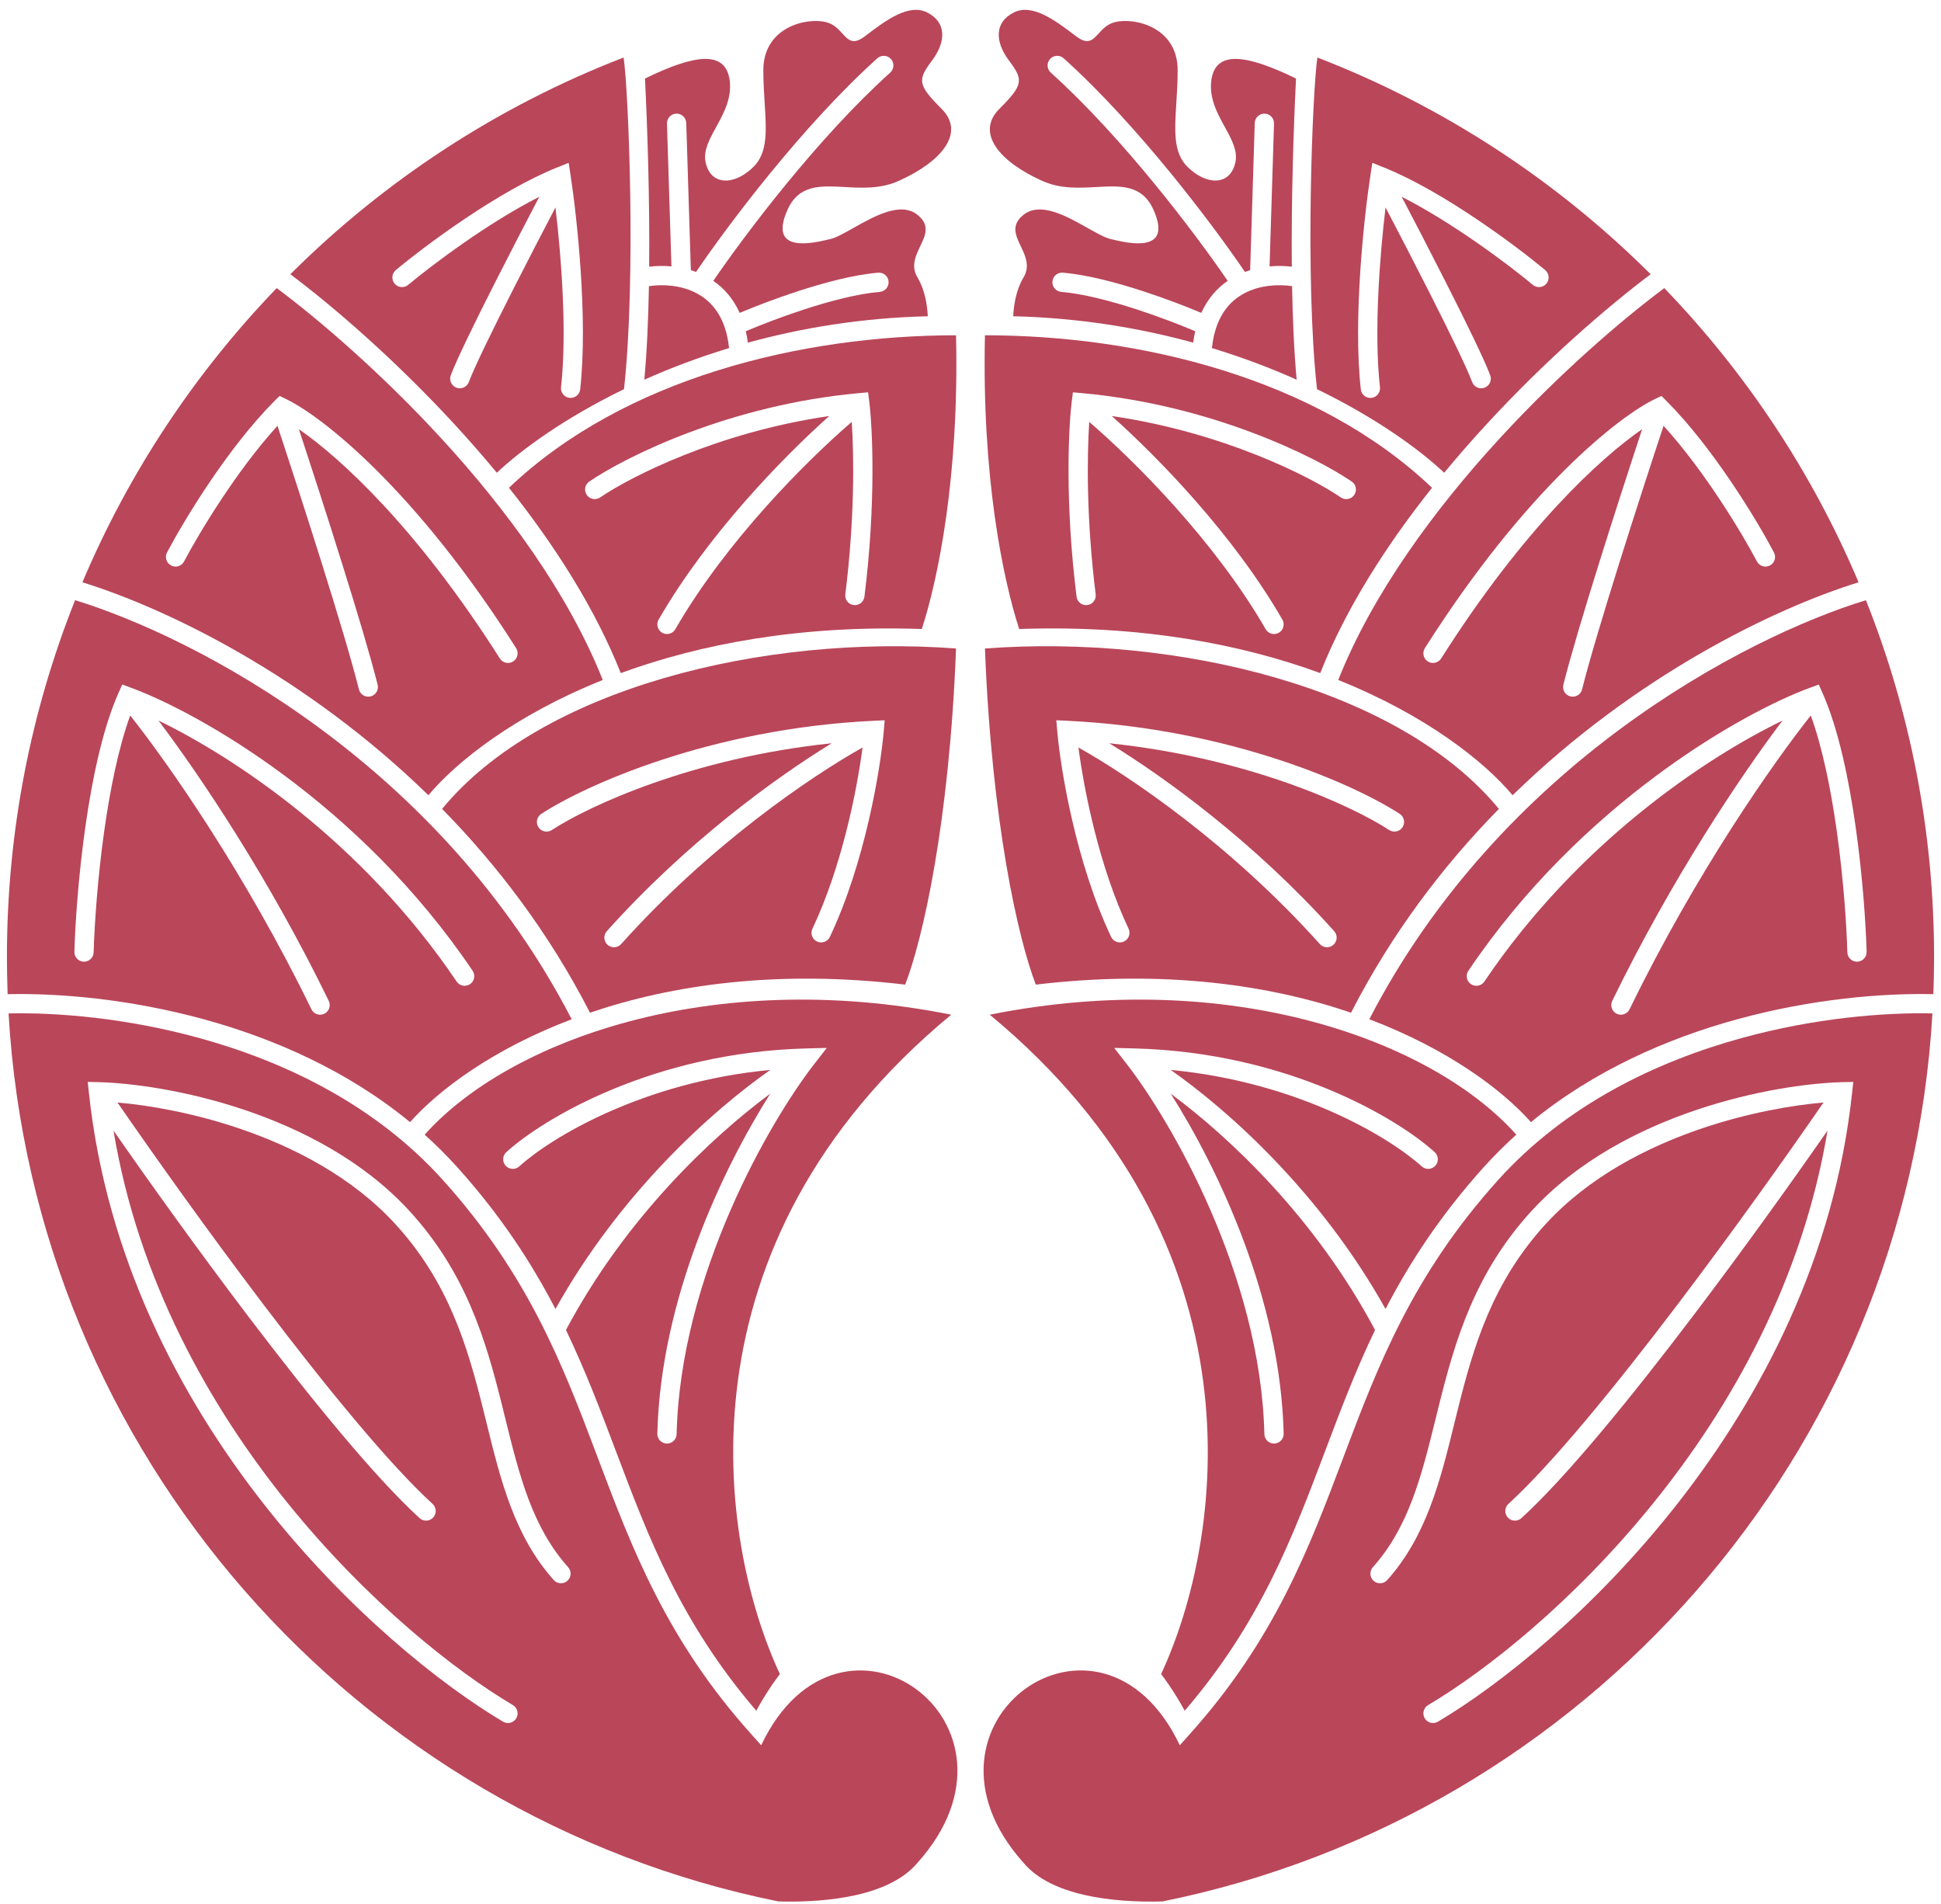
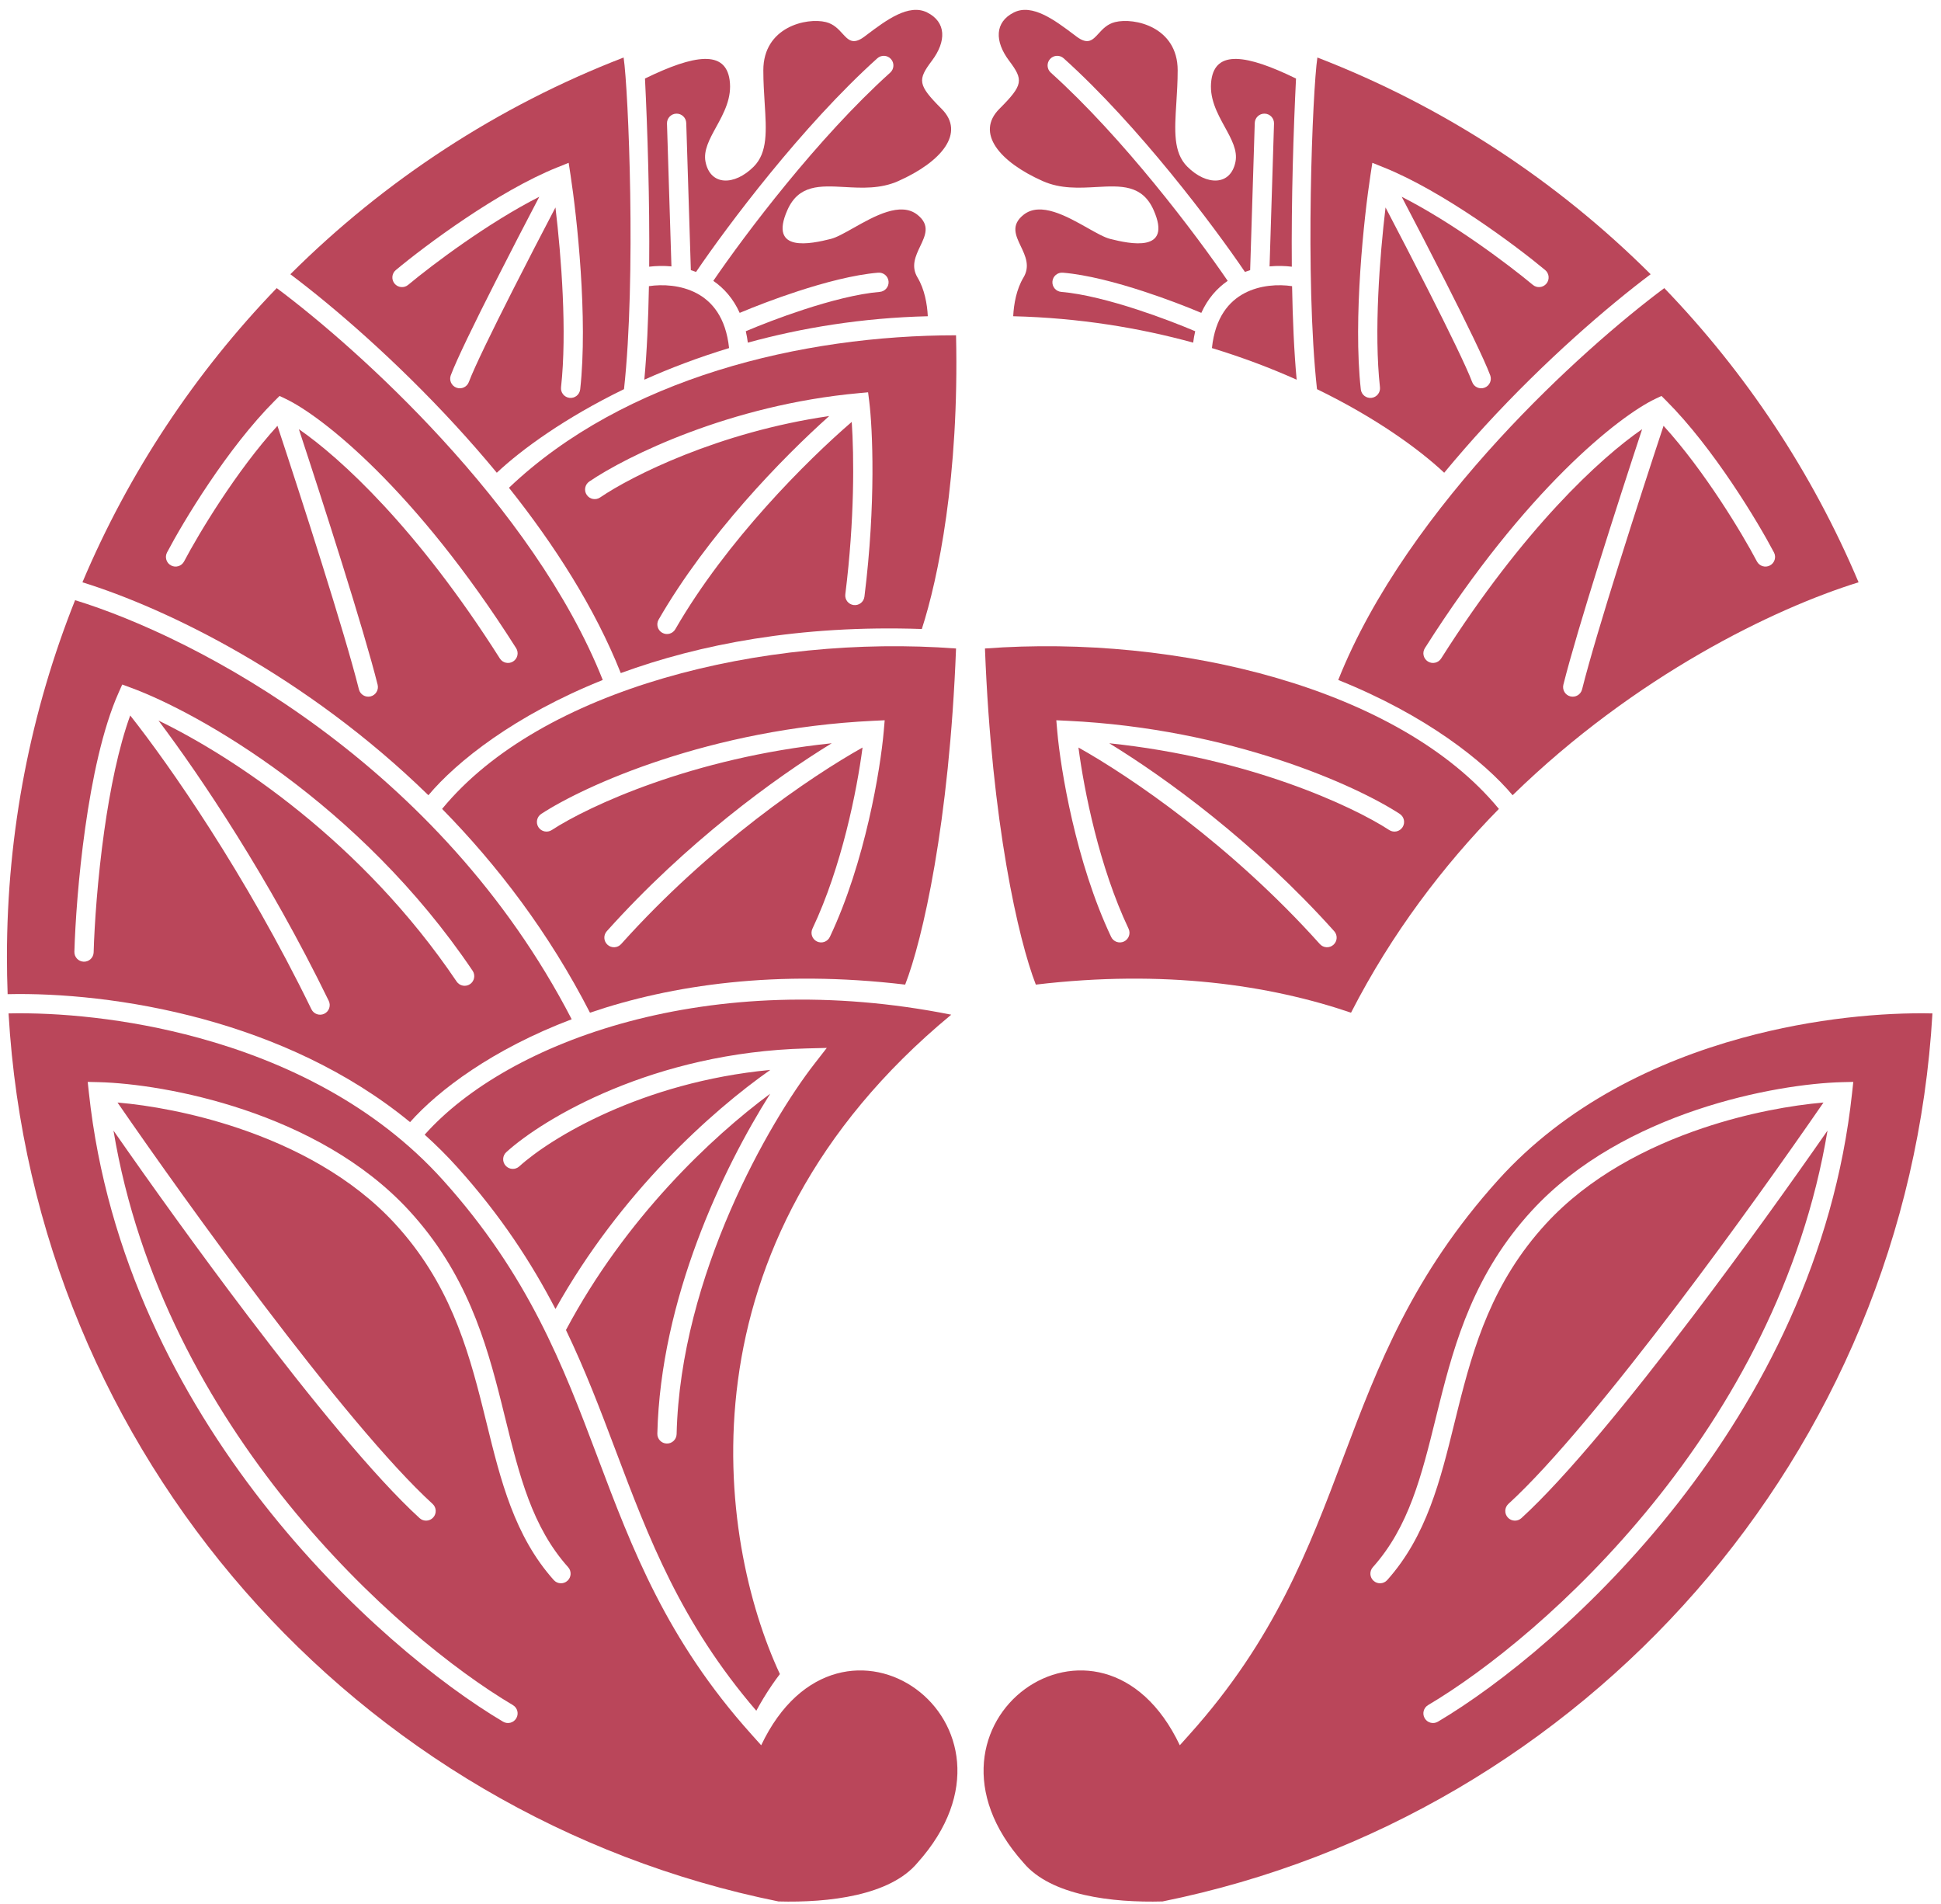
<svg xmlns="http://www.w3.org/2000/svg" width="105" height="103" viewBox="0 0 105 103" fill="none">
  <path d="M40.455 18.533C43.357 17.736 46.62 17.192 50.19 17.105C50.157 16.442 50.015 15.644 49.633 15.008C49.267 14.397 49.53 13.843 49.779 13.32C50.062 12.727 50.325 12.173 49.633 11.62C48.721 10.89 47.299 11.692 46.17 12.329C45.685 12.602 45.255 12.845 44.942 12.923C43.899 13.184 41.554 13.705 42.596 11.359C43.21 9.978 44.366 10.043 45.691 10.116C46.617 10.168 47.626 10.224 48.591 9.795C50.936 8.753 52.239 7.189 50.936 5.886C49.633 4.583 49.633 4.322 50.415 3.28C51.197 2.237 51.197 1.195 50.154 0.674C49.159 0.176 47.925 1.104 46.908 1.87L46.766 1.977C46.145 2.443 45.894 2.168 45.571 1.814C45.353 1.575 45.102 1.3 44.681 1.195C43.639 0.934 41.293 1.455 41.293 3.801C41.293 4.429 41.331 5.021 41.365 5.569C41.46 7.068 41.535 8.25 40.772 9.014C39.729 10.056 38.426 10.056 38.166 8.753C38.044 8.143 38.378 7.533 38.742 6.87C39.156 6.116 39.607 5.293 39.469 4.322C39.239 2.715 37.594 2.928 34.891 4.248C35.027 7 35.15 10.803 35.118 14.425C35.482 14.381 35.893 14.369 36.322 14.409L36.081 6.684C36.072 6.396 36.298 6.156 36.586 6.147C36.873 6.138 37.114 6.364 37.123 6.652L37.372 14.612C37.466 14.64 37.56 14.672 37.654 14.708C39.352 12.207 43.397 6.809 47.46 3.153C47.674 2.96 48.004 2.978 48.196 3.192C48.389 3.406 48.371 3.735 48.157 3.928C44.237 7.456 40.3 12.682 38.587 15.191C39.169 15.591 39.669 16.157 40.014 16.923C40.817 16.585 41.931 16.154 43.125 15.764C44.582 15.287 46.192 14.858 47.505 14.749C47.792 14.725 48.044 14.938 48.068 15.225C48.092 15.512 47.878 15.764 47.591 15.788C46.402 15.887 44.885 16.284 43.449 16.754C42.246 17.148 41.126 17.584 40.344 17.916C40.39 18.112 40.427 18.318 40.455 18.533Z" fill="#BA465A" />
  <path fill-rule="evenodd" clip-rule="evenodd" d="M49.867 34.022C43.254 33.793 37.827 34.852 33.581 36.406C32.179 32.874 29.98 29.458 27.533 26.383C33.772 20.445 43.369 18.135 51.718 18.135C51.892 25.768 50.754 31.284 49.867 34.022ZM46.96 21.219L47.023 21.72C47.202 23.156 47.393 27.23 46.762 32.274C46.727 32.559 46.466 32.762 46.18 32.726C45.895 32.691 45.692 32.43 45.728 32.145C46.237 28.072 46.199 24.657 46.076 22.82C43.658 24.903 39.296 29.242 36.532 34.033C36.388 34.283 36.069 34.368 35.82 34.224C35.571 34.081 35.485 33.762 35.629 33.512C38.273 28.93 42.311 24.778 44.857 22.503C38.87 23.372 34.155 25.754 32.465 26.906C32.227 27.068 31.903 27.007 31.741 26.769C31.578 26.531 31.64 26.207 31.878 26.045C33.853 24.698 39.48 21.899 46.458 21.265L46.96 21.219Z" fill="#BA465A" />
  <path fill-rule="evenodd" clip-rule="evenodd" d="M31.915 54.775C36.319 53.276 42.019 52.43 48.966 53.256C49.906 50.839 51.354 44.535 51.718 35.076C41.293 34.294 29.279 37.233 23.916 43.752C26.915 46.806 29.702 50.46 31.915 54.775ZM47.807 39.552L47.858 38.958L47.263 38.986C38.41 39.407 31.614 42.496 29.28 44.022C29.039 44.18 28.971 44.503 29.129 44.744C29.286 44.985 29.609 45.052 29.85 44.895C31.834 43.598 37.48 40.979 44.993 40.202C41.931 42.077 37.129 45.565 32.826 50.366C32.633 50.58 32.651 50.909 32.866 51.102C33.08 51.294 33.41 51.276 33.602 51.062C38.416 45.692 43.866 41.998 46.66 40.432C46.355 42.763 45.536 46.881 43.95 50.23C43.826 50.49 43.937 50.801 44.197 50.924C44.458 51.047 44.769 50.936 44.892 50.676C46.805 46.637 47.63 41.583 47.807 39.552Z" fill="#BA465A" />
  <path d="M42.189 90.548C42.046 90.734 41.91 90.922 41.782 91.108C41.438 91.609 41.143 92.105 40.913 92.531C36.82 87.767 35.086 83.174 33.313 78.477L33.278 78.384C32.476 76.259 31.663 74.115 30.616 71.938C33.839 65.876 38.501 61.499 41.666 59.157C39.096 63.219 35.733 70.262 35.559 77.546C35.553 77.833 35.78 78.072 36.068 78.079C36.356 78.086 36.595 77.858 36.602 77.57C36.806 68.969 41.653 60.631 44.05 57.549L44.726 56.68L43.625 56.708C35.361 56.92 29.388 60.5 27.39 62.317C27.177 62.51 27.161 62.84 27.355 63.053C27.549 63.266 27.878 63.282 28.091 63.088C29.761 61.57 34.71 58.531 41.67 57.87C38.505 60.09 33.555 64.524 30.048 70.801C28.748 68.297 27.091 65.748 24.74 63.135C24.176 62.509 23.586 61.923 22.973 61.373C27.486 56.31 38.426 52.277 51.458 54.883C36.42 67.314 38.816 83.313 42.189 90.548Z" fill="#BA465A" />
  <path fill-rule="evenodd" clip-rule="evenodd" d="M49.633 100.754C48.155 102.527 44.842 102.921 42.111 102.846C19.269 98.226 1.843 78.672 0.463 54.814C3.09 54.756 6.82 55.06 10.747 56.136C15.405 57.411 20.299 59.76 23.965 63.833C28.586 68.967 30.448 73.838 32.303 78.752L32.351 78.881C34.192 83.759 36.053 88.688 40.645 93.804L41.177 94.398C45.463 85.377 56.409 93.195 49.633 100.754ZM5.34 58.532L4.745 58.518L4.809 59.109C6.71 76.851 20.538 89.169 27.214 93.123C27.462 93.269 27.782 93.187 27.928 92.94C28.075 92.692 27.993 92.372 27.746 92.226C21.492 88.523 8.822 77.285 6.139 61.151C8.086 63.95 10.726 67.637 13.441 71.214C16.781 75.615 20.26 79.887 22.698 82.113C22.91 82.307 23.24 82.292 23.434 82.079C23.628 81.867 23.613 81.537 23.401 81.343C21.043 79.19 17.616 74.992 14.271 70.584C11.257 66.612 8.332 62.501 6.357 59.634C8.056 59.779 10.41 60.186 12.875 61.014C15.898 62.029 19.045 63.663 21.363 66.183C24.265 69.338 25.283 72.809 26.127 76.186C26.195 76.455 26.261 76.724 26.327 76.993C27.082 80.06 27.825 83.079 29.958 85.464C30.15 85.678 30.48 85.696 30.694 85.504C30.909 85.312 30.927 84.983 30.735 84.768C28.784 82.587 28.1 79.821 27.329 76.699L27.328 76.698C27.266 76.445 27.203 76.19 27.139 75.933C26.289 72.533 25.222 68.837 22.13 65.477C19.652 62.784 16.327 61.074 13.207 60.025C10.086 58.977 7.128 58.577 5.34 58.532Z" fill="#BA465A" />
  <path fill-rule="evenodd" clip-rule="evenodd" d="M33.735 3.111C26.917 5.743 20.792 9.766 15.707 14.833C18.042 16.588 21.398 19.477 24.665 23.035C25.409 23.846 26.151 24.693 26.875 25.57C28.229 24.297 30.576 22.595 33.756 21.049C34.419 15.037 33.996 4.844 33.735 3.111ZM30.862 9.456L30.762 8.807L30.153 9.051C26.946 10.334 22.985 13.297 21.413 14.607C21.191 14.792 21.162 15.12 21.346 15.342C21.53 15.563 21.859 15.593 22.08 15.408C23.41 14.3 26.423 12.038 29.174 10.643C28.461 12.004 27.596 13.672 26.794 15.254C25.704 17.402 24.711 19.431 24.386 20.298C24.285 20.567 24.421 20.868 24.691 20.969C24.96 21.07 25.261 20.934 25.362 20.664C25.662 19.863 26.623 17.895 27.723 15.726C28.505 14.184 29.346 12.561 30.048 11.221C30.364 13.871 30.681 17.969 30.35 20.945C30.318 21.231 30.524 21.488 30.811 21.52C31.097 21.552 31.354 21.346 31.386 21.06C31.811 17.235 31.211 11.723 30.862 9.456Z" fill="#BA465A" />
  <path fill-rule="evenodd" clip-rule="evenodd" d="M4.459 31.495C6.971 25.547 10.555 20.162 14.969 15.583C17.256 17.29 20.621 20.171 23.897 23.739C27.381 27.534 30.738 32.076 32.607 36.779C27.845 38.687 24.704 41.19 23.174 43.013C16.536 36.538 9.026 32.913 4.459 31.495ZM15.122 21.416L15.455 21.574C17.402 22.501 22.471 26.465 27.92 35.057C28.074 35.301 28.002 35.623 27.759 35.777C27.516 35.931 27.194 35.859 27.04 35.616C22.58 28.583 18.432 24.778 16.167 23.213C17.493 27.235 19.679 34.039 20.428 37.035C20.497 37.314 20.328 37.597 20.048 37.667C19.769 37.736 19.486 37.567 19.416 37.287C18.646 34.205 16.311 26.968 15.009 23.032C12.785 25.471 10.749 28.865 9.958 30.367C9.824 30.622 9.509 30.72 9.254 30.585C8.999 30.451 8.902 30.136 9.036 29.881C9.913 28.214 12.305 24.233 14.862 21.676L15.122 21.416Z" fill="#BA465A" />
  <path fill-rule="evenodd" clip-rule="evenodd" d="M4.062 32.463C1.683 38.43 0.375 44.94 0.375 51.756C0.375 52.431 0.388 53.103 0.413 53.773C3.141 53.71 6.984 54.024 11.022 55.13C14.804 56.166 18.783 57.902 22.182 60.694C23.724 58.958 26.656 56.748 30.926 55.13C23.797 41.341 10.638 34.479 4.062 32.463ZM7.07 37.193L6.612 37.025L6.414 37.471C5.549 39.416 4.977 42.169 4.609 44.783C4.239 47.408 4.068 49.943 4.024 51.48C4.016 51.768 4.242 52.008 4.53 52.016C4.818 52.025 5.058 51.798 5.066 51.51C5.109 50.007 5.277 47.512 5.641 44.929C5.956 42.697 6.412 40.436 7.044 38.698C9.117 41.317 13.261 47.229 16.847 54.59C16.973 54.849 17.285 54.957 17.544 54.831C17.803 54.705 17.91 54.393 17.784 54.134C14.536 47.466 10.833 41.969 8.575 38.975C12.673 40.959 19.616 45.549 24.702 53.09C24.863 53.329 25.187 53.392 25.426 53.231C25.665 53.07 25.727 52.746 25.567 52.507C19.449 43.436 10.717 38.527 7.07 37.193Z" fill="#BA465A" />
  <path d="M39.44 18.827C39.264 17.155 38.511 16.298 37.681 15.86C36.836 15.414 35.838 15.367 35.104 15.478C35.071 17.297 34.995 19.037 34.855 20.537C36.248 19.915 37.78 19.331 39.44 18.827Z" fill="#BA465A" />
  <path d="M64.545 18.533C61.643 17.736 58.38 17.192 54.81 17.105C54.843 16.442 54.985 15.644 55.367 15.008C55.733 14.397 55.47 13.843 55.221 13.32C54.938 12.727 54.675 12.173 55.367 11.62C56.279 10.89 57.701 11.692 58.83 12.329C59.315 12.602 59.745 12.845 60.058 12.923C61.101 13.184 63.446 13.705 62.404 11.359C61.79 9.978 60.634 10.043 59.309 10.116C58.383 10.168 57.374 10.224 56.409 9.795C54.064 8.753 52.761 7.189 54.064 5.886C55.367 4.583 55.367 4.322 54.585 3.28C53.803 2.237 53.803 1.195 54.846 0.674C55.841 0.176 57.075 1.104 58.092 1.87L58.234 1.977C58.855 2.443 59.106 2.168 59.429 1.814C59.647 1.575 59.898 1.3 60.319 1.195C61.361 0.934 63.707 1.455 63.707 3.801C63.707 4.429 63.669 5.02 63.635 5.569C63.54 7.068 63.465 8.25 64.228 9.014C65.271 10.056 66.574 10.056 66.834 8.753C66.956 8.143 66.622 7.533 66.258 6.87C65.844 6.116 65.393 5.293 65.531 4.322C65.761 2.715 67.406 2.928 70.109 4.248C69.973 7 69.85 10.803 69.882 14.425C69.518 14.381 69.107 14.369 68.678 14.409L68.919 6.684C68.928 6.396 68.702 6.156 68.414 6.147C68.127 6.138 67.886 6.364 67.877 6.652L67.628 14.612C67.534 14.64 67.44 14.672 67.346 14.708C65.648 12.207 61.603 6.809 57.54 3.153C57.326 2.96 56.996 2.978 56.804 3.192C56.611 3.406 56.629 3.735 56.843 3.928C60.763 7.456 64.7 12.682 66.413 15.191C65.831 15.591 65.332 16.157 64.986 16.923C64.183 16.585 63.069 16.154 61.875 15.764C60.418 15.287 58.808 14.858 57.495 14.749C57.208 14.725 56.956 14.938 56.932 15.225C56.908 15.512 57.122 15.764 57.409 15.788C58.598 15.887 60.115 16.284 61.551 16.754C62.754 17.148 63.874 17.584 64.656 17.916C64.61 18.112 64.573 18.318 64.545 18.533Z" fill="#BA465A" />
-   <path fill-rule="evenodd" clip-rule="evenodd" d="M55.133 34.022C61.746 33.793 67.173 34.852 71.419 36.406C72.821 32.874 75.02 29.458 77.467 26.383C71.228 20.445 61.631 18.135 53.282 18.135C53.108 25.768 54.246 31.284 55.133 34.022ZM58.04 21.219L57.977 21.72C57.798 23.156 57.607 27.23 58.238 32.274C58.273 32.559 58.534 32.762 58.82 32.726C59.105 32.691 59.308 32.43 59.272 32.145C58.763 28.072 58.801 24.657 58.924 22.82C61.342 24.903 65.704 29.242 68.468 34.033C68.612 34.283 68.93 34.368 69.18 34.224C69.429 34.081 69.515 33.762 69.371 33.512C66.727 28.93 62.689 24.778 60.143 22.503C66.13 23.372 70.845 25.754 72.535 26.906C72.773 27.068 73.097 27.007 73.259 26.769C73.422 26.531 73.36 26.207 73.122 26.045C71.147 24.698 65.52 21.899 58.542 21.265L58.04 21.219Z" fill="#BA465A" />
  <path fill-rule="evenodd" clip-rule="evenodd" d="M73.085 54.775C68.68 53.276 62.981 52.43 56.034 53.256C55.094 50.839 53.646 44.535 53.282 35.076C63.707 34.294 75.721 37.233 81.084 43.752C78.085 46.806 75.298 50.46 73.085 54.775ZM57.193 39.552L57.142 38.958L57.737 38.986C66.59 39.407 73.386 42.496 75.72 44.022C75.961 44.18 76.029 44.503 75.871 44.744C75.714 44.985 75.391 45.052 75.15 44.895C73.166 43.598 67.52 40.979 60.007 40.202C63.069 42.077 67.871 45.565 72.174 50.366C72.367 50.58 72.349 50.909 72.134 51.102C71.92 51.294 71.59 51.276 71.398 51.062C66.584 45.692 61.134 41.998 58.34 40.432C58.645 42.763 59.464 46.881 61.05 50.23C61.174 50.49 61.063 50.801 60.803 50.924C60.542 51.047 60.231 50.936 60.108 50.676C58.195 46.637 57.37 41.583 57.193 39.552Z" fill="#BA465A" />
-   <path d="M62.811 90.548C62.954 90.734 63.09 90.922 63.218 91.108C63.562 91.609 63.857 92.105 64.087 92.531C68.18 87.767 69.914 83.174 71.687 78.477L71.722 78.384C72.524 76.259 73.337 74.115 74.384 71.938C71.161 65.876 66.499 61.499 63.334 59.157C65.904 63.219 69.267 70.262 69.441 77.546C69.447 77.833 69.22 78.072 68.932 78.079C68.644 78.086 68.405 77.858 68.398 77.57C68.194 68.969 63.347 60.631 60.95 57.549L60.274 56.68L61.375 56.708C69.639 56.92 75.612 60.5 77.61 62.317C77.823 62.51 77.839 62.84 77.645 63.053C77.451 63.266 77.122 63.282 76.909 63.088C75.239 61.57 70.29 58.531 63.33 57.87C66.495 60.09 71.445 64.524 74.952 70.801C76.251 68.297 77.909 65.748 80.26 63.135C80.824 62.509 81.414 61.923 82.027 61.373C77.514 56.31 66.574 52.277 53.542 54.883C68.58 67.314 66.184 83.313 62.811 90.548Z" fill="#BA465A" />
  <path fill-rule="evenodd" clip-rule="evenodd" d="M55.367 100.754C56.845 102.527 60.158 102.921 62.889 102.846C85.731 98.226 103.157 78.672 104.537 54.814C101.91 54.756 98.18 55.06 94.253 56.136C89.595 57.411 84.701 59.76 81.035 63.833C76.414 68.967 74.552 73.838 72.697 78.752L72.649 78.881C70.808 83.759 68.947 88.688 64.355 93.804L63.823 94.398C59.537 85.377 48.591 93.195 55.367 100.754ZM99.66 58.532L100.255 58.518L100.191 59.109C98.29 76.851 84.462 89.169 77.786 93.123C77.538 93.269 77.218 93.187 77.072 92.94C76.925 92.692 77.007 92.372 77.254 92.226C83.508 88.523 96.178 77.285 98.861 61.151C96.914 63.95 94.274 67.637 91.559 71.214C88.219 75.615 84.74 79.887 82.302 82.113C82.09 82.307 81.76 82.292 81.566 82.079C81.372 81.867 81.387 81.537 81.599 81.343C83.957 79.19 87.384 74.992 90.729 70.584C93.743 66.612 96.668 62.501 98.643 59.634C96.944 59.779 94.59 60.186 92.125 61.014C89.102 62.029 85.955 63.663 83.637 66.183C80.735 69.338 79.717 72.809 78.873 76.186C78.806 76.454 78.74 76.722 78.674 76.989L78.673 76.993C77.918 80.06 77.175 83.079 75.042 85.464C74.85 85.678 74.52 85.696 74.306 85.504C74.091 85.312 74.073 84.983 74.265 84.768C76.216 82.587 76.9 79.821 77.671 76.699L77.671 76.698C77.734 76.445 77.797 76.19 77.861 75.933C78.711 72.533 79.778 68.837 82.87 65.477C85.348 62.784 88.673 61.074 91.793 60.025C94.914 58.977 97.872 58.577 99.66 58.532Z" fill="#BA465A" />
  <path fill-rule="evenodd" clip-rule="evenodd" d="M71.265 3.111C78.083 5.743 84.208 9.766 89.293 14.833C86.958 16.588 83.602 19.477 80.335 23.035C79.591 23.846 78.849 24.693 78.125 25.57C76.771 24.297 74.424 22.595 71.244 21.049C70.581 15.037 71.004 4.844 71.265 3.111ZM74.138 9.456L74.238 8.807L74.847 9.051C78.054 10.334 82.015 13.297 83.588 14.607C83.809 14.792 83.838 15.12 83.654 15.342C83.47 15.563 83.141 15.593 82.92 15.408C81.59 14.3 78.577 12.038 75.826 10.643C76.539 12.004 77.404 13.672 78.206 15.254C79.296 17.402 80.289 19.431 80.614 20.298C80.715 20.567 80.579 20.868 80.309 20.969C80.04 21.07 79.739 20.934 79.638 20.664C79.338 19.863 78.377 17.895 77.277 15.726C76.495 14.184 75.654 12.561 74.952 11.221C74.636 13.871 74.319 17.969 74.65 20.945C74.682 21.231 74.476 21.488 74.189 21.52C73.903 21.552 73.646 21.346 73.614 21.06C73.189 17.235 73.789 11.723 74.138 9.456Z" fill="#BA465A" />
  <path fill-rule="evenodd" clip-rule="evenodd" d="M100.541 31.495C98.029 25.547 94.445 20.162 90.031 15.583C87.744 17.29 84.379 20.171 81.103 23.739C77.619 27.534 74.263 32.076 72.393 36.779C77.155 38.687 80.296 41.19 81.826 43.013C88.464 36.538 95.974 32.913 100.541 31.495ZM89.878 21.416L89.545 21.574C87.598 22.501 82.529 26.465 77.08 35.057C76.926 35.301 76.998 35.623 77.241 35.777C77.484 35.931 77.806 35.859 77.96 35.616C82.42 28.583 86.568 24.778 88.833 23.213C87.507 27.235 85.321 34.039 84.572 37.035C84.503 37.314 84.672 37.597 84.952 37.667C85.231 37.736 85.514 37.567 85.584 37.287C86.354 34.205 88.689 26.968 89.991 23.032C92.215 25.471 94.251 28.865 95.042 30.367C95.176 30.622 95.491 30.72 95.746 30.585C96.001 30.451 96.099 30.136 95.964 29.881C95.087 28.214 92.695 24.233 90.138 21.676L89.878 21.416Z" fill="#BA465A" />
-   <path fill-rule="evenodd" clip-rule="evenodd" d="M100.938 32.463C103.317 38.43 104.625 44.94 104.625 51.756C104.625 52.431 104.612 53.103 104.587 53.773C101.859 53.71 98.016 54.024 93.978 55.13C90.196 56.166 86.217 57.902 82.818 60.694C81.276 58.958 78.344 56.748 74.074 55.13C81.203 41.341 94.362 34.479 100.938 32.463ZM97.93 37.193L98.388 37.025L98.586 37.471C99.451 39.416 100.023 42.169 100.391 44.783C100.761 47.408 100.932 49.943 100.976 51.48C100.984 51.768 100.758 52.008 100.47 52.016C100.182 52.025 99.942 51.798 99.934 51.51C99.891 50.007 99.723 47.512 99.359 44.929C99.044 42.697 98.588 40.436 97.956 38.698C95.883 41.317 91.739 47.229 88.153 54.59C88.027 54.849 87.715 54.957 87.456 54.831C87.197 54.705 87.09 54.393 87.216 54.134C90.464 47.466 94.167 41.969 96.425 38.975C92.327 40.959 85.384 45.549 80.298 53.09C80.137 53.329 79.813 53.392 79.574 53.231C79.335 53.07 79.272 52.746 79.433 52.507C85.551 43.436 94.283 38.527 97.93 37.193Z" fill="#BA465A" />
  <path d="M65.56 18.827C65.736 17.155 66.489 16.298 67.319 15.86C68.164 15.414 69.162 15.367 69.896 15.478C69.929 17.297 70.005 19.037 70.144 20.537C68.752 19.915 67.22 19.331 65.56 18.827Z" fill="#BA465A" />
</svg>